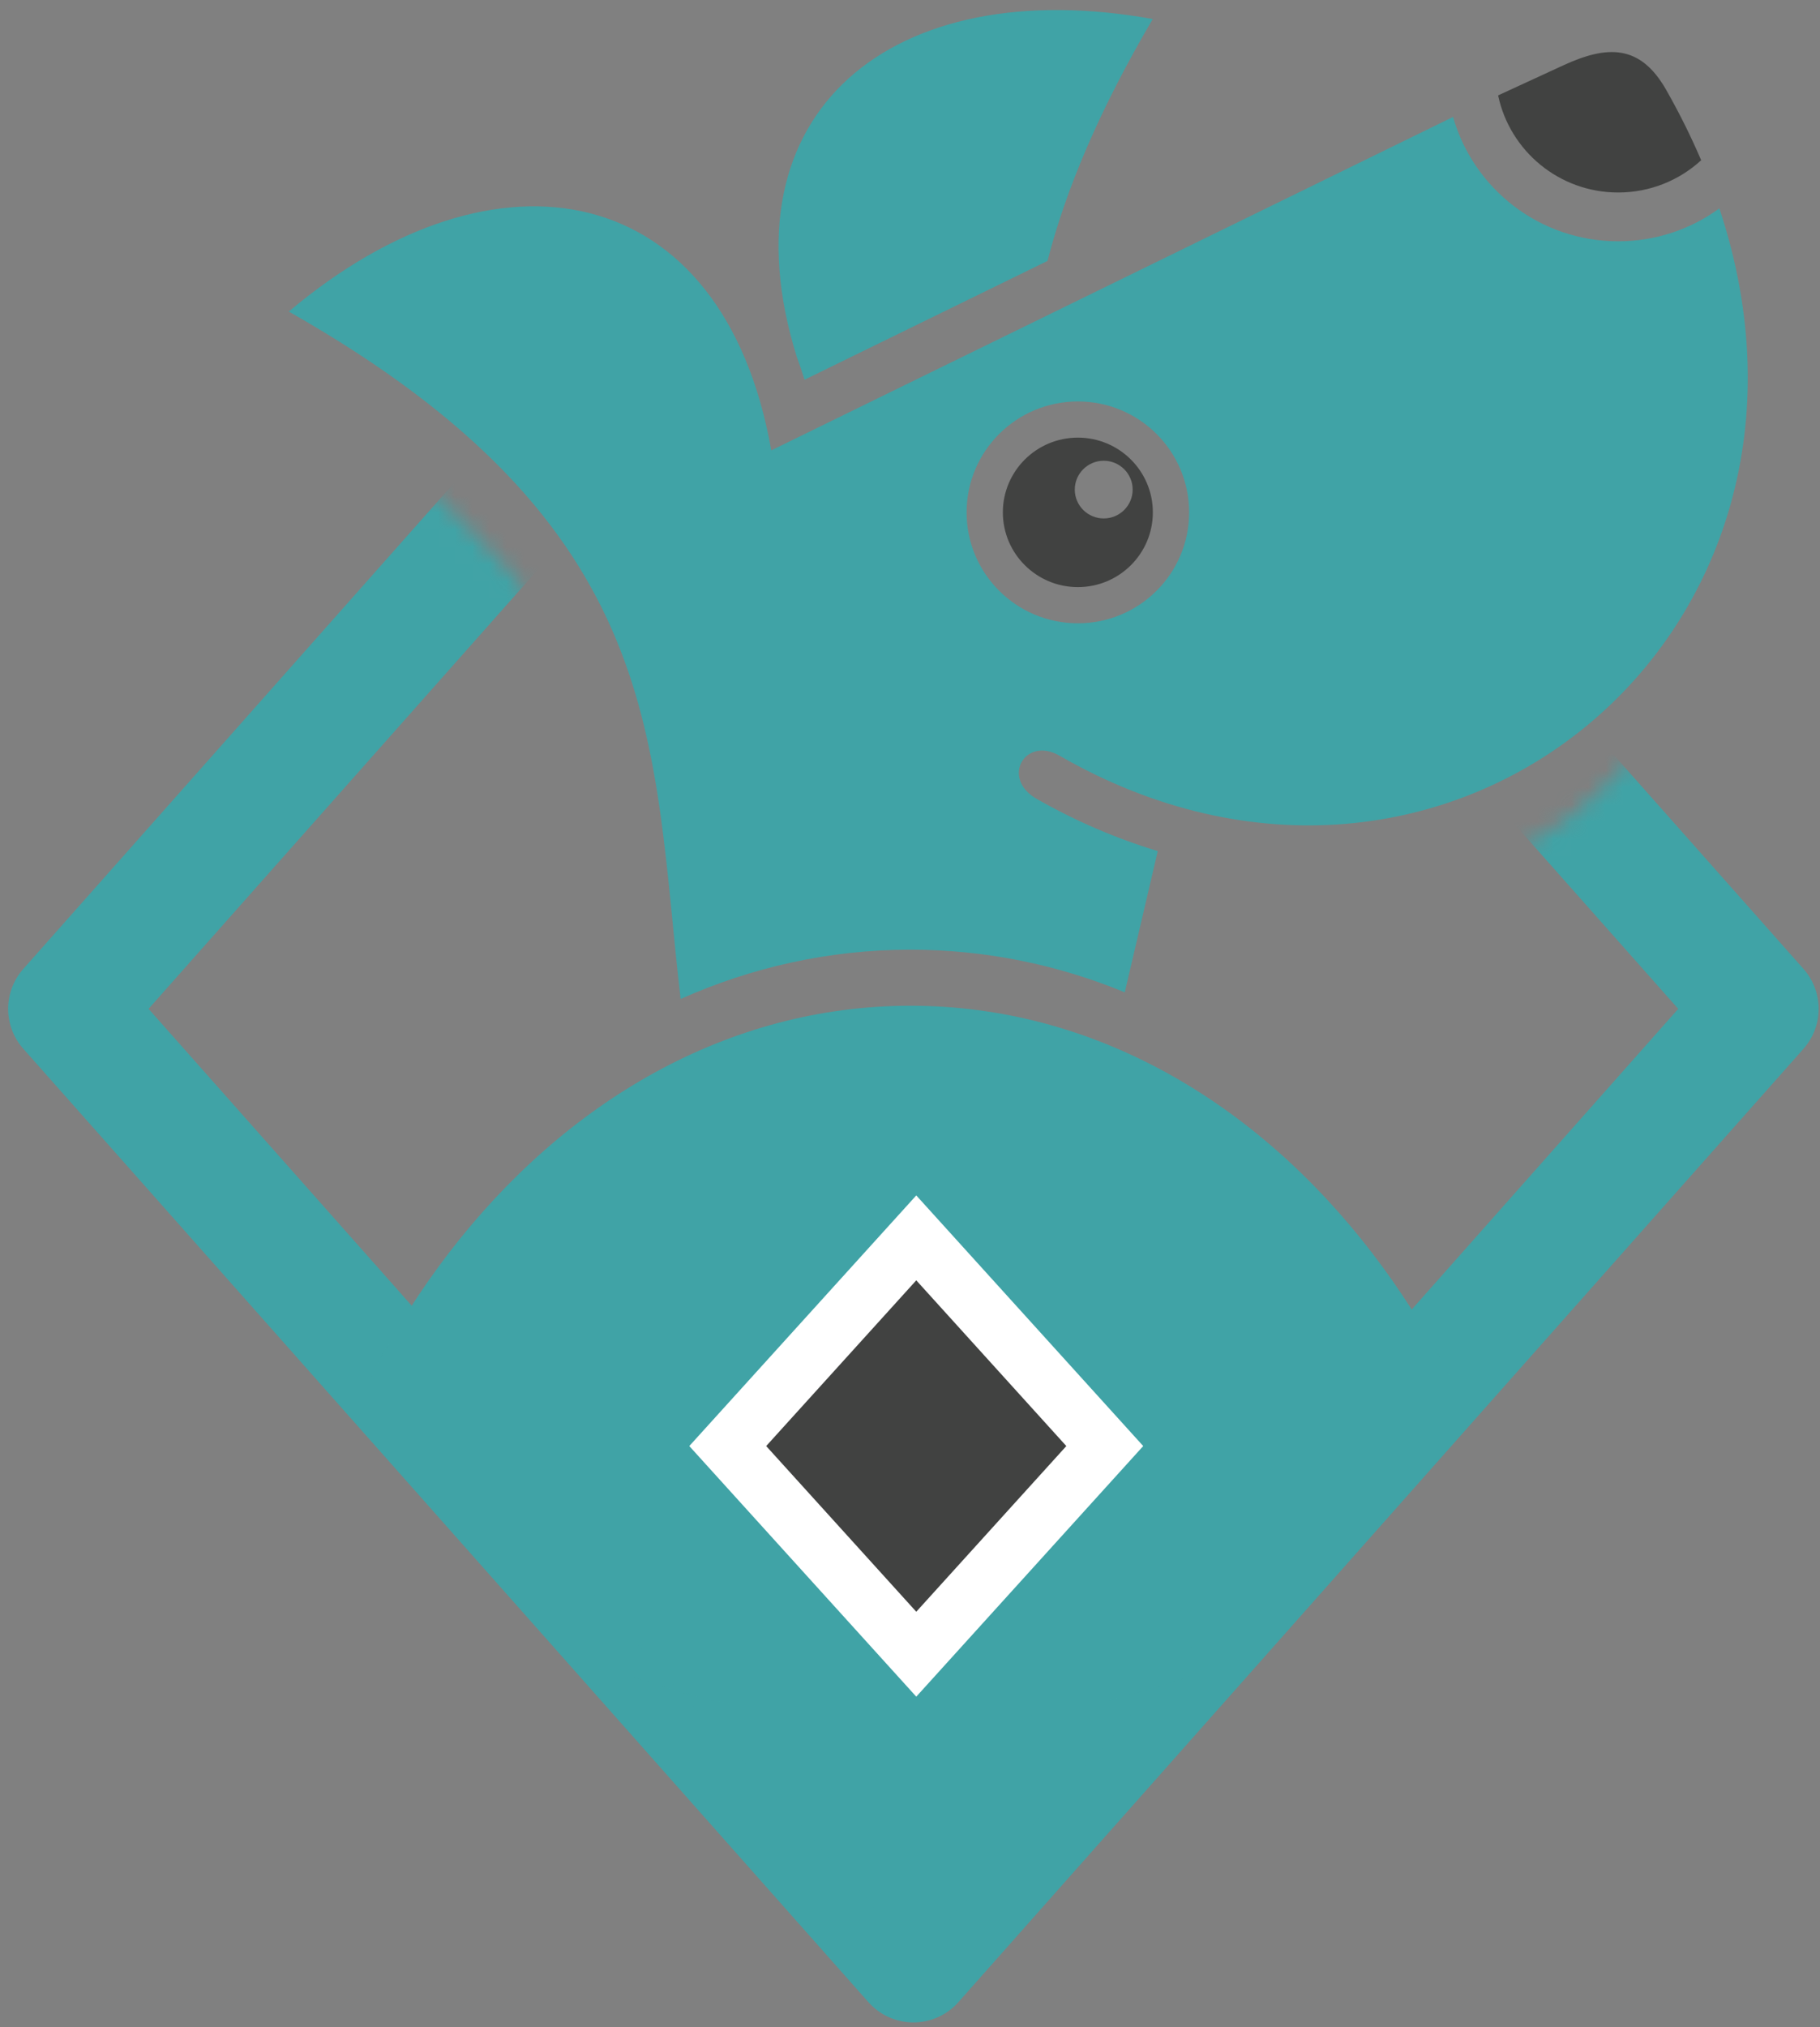
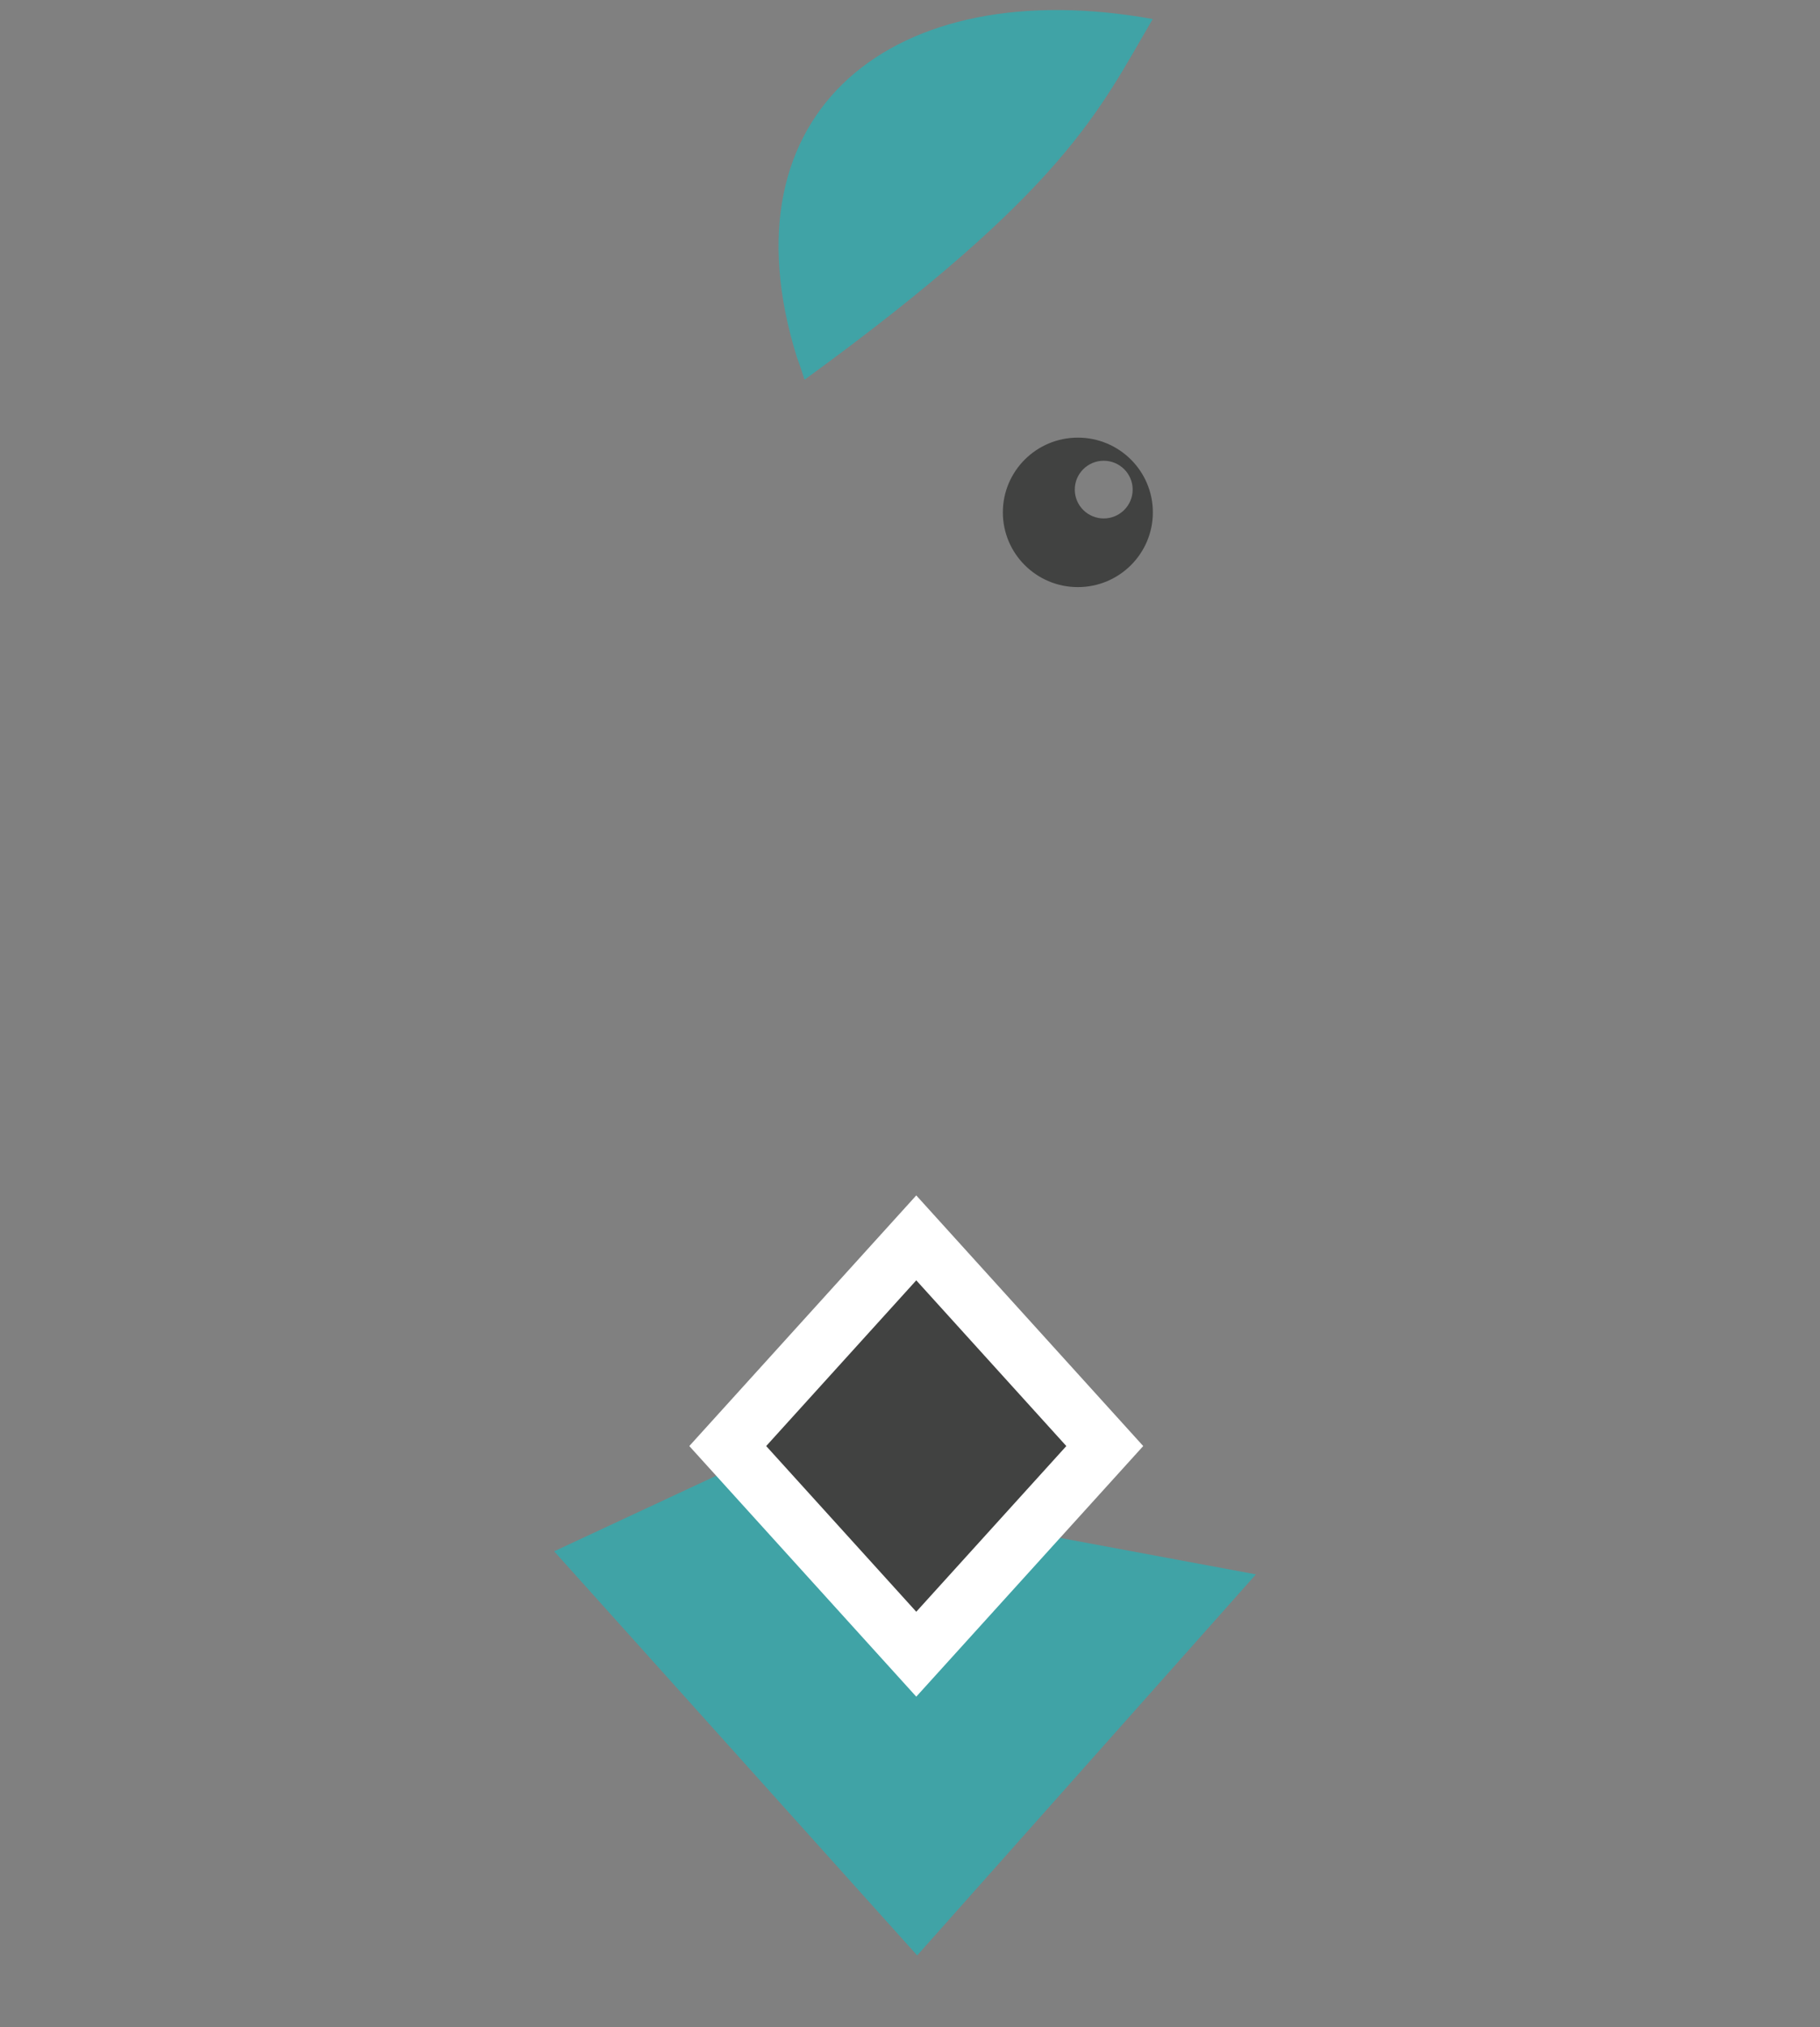
<svg xmlns="http://www.w3.org/2000/svg" xmlns:xlink="http://www.w3.org/1999/xlink" width="106px" height="118px" viewBox="0 0 106 118" version="1.1">
  <rect x="0" y="0" width="106" height="118" fill="#808080" stroke="none" />
  <title>community</title>
  <desc>Created with Sketch.</desc>
  <defs>
-     <path d="M5.018,0.167 L0,80.666 L53.357,129.5 L82.963,141.5 L140,71.666 L135.149,14.5 C108.219,54.334 107.049,51 99.522,52 C91.996,53 49.343,38.5 49.343,38.5 C42.819,28 26.26,19 5.018,0.167 Z" id="path-1" />
-     <polygon id="path-3" points="0.167 22.834 40.31 67.5 76.774 26.5 47.272 0.174" />
-   </defs>
+     </defs>
  <g id="Welcome" stroke="none" stroke-width="1" fill="none" fill-rule="evenodd">
    <g id="Home" transform="translate(-1110, -1733)">
      <g id="Group-14" transform="translate(150, 1583)">
        <g id="Group-2" transform="translate(826, 148)">
          <g id="community" transform="translate(117, 0)">
            <g id="Group-3" transform="translate(0, 0.334)">
              <mask id="mask-2" fill="white">
                <use xlink:href="#path-1" />
              </mask>
              <g id="Clip-2" />
              <polygon id="Stroke-1" stroke="#40A3A6" stroke-width="7" stroke-linejoin="round" mask="url(#mask-2)" points="20.974 60.395 70.198 4.893 119.422 60.395 70.198 115.898" />
            </g>
            <polygon id="Fill-4" fill="#40A3A6" points="49.274 92.307 70.418 115.833 90.147 93.65 58.877 87.833" />
            <g id="Group-7" transform="translate(30.108, 48.334)">
              <mask id="mask-4" fill="white">
                <use xlink:href="#path-3" />
              </mask>
              <g id="Clip-6" />
              <path d="M71.12,33.35 C69.845,30.94 68.405,28.687 66.817,26.619 C59.991,17.719 50.484,12.214 39.92,12.214 C29.357,12.214 19.85,17.719 13.022,26.619 C11.435,28.687 9.995,30.94 8.719,33.35 L5.833,39.961 C14.555,48.652 26.609,54.03 39.92,54.03 C49.516,54.03 58.457,51.236 65.968,46.42 L65.984,46.412 L65.996,46.402 L66.011,46.393 L66.025,46.385 L66.04,46.375 L66.055,46.365 L66.068,46.357 L66.082,46.347 L66.111,46.329 L66.125,46.32 L66.153,46.302 L66.168,46.292 L66.238,46.246 L66.251,46.237 L66.267,46.228 L66.296,46.21 L66.309,46.2 L66.338,46.182 L66.351,46.173 L66.366,46.164 L66.38,46.154 L66.39,46.147 L66.393,46.145 L66.409,46.135 L66.423,46.126 L66.436,46.117 L66.788,45.883 L66.802,45.874 L66.816,45.865 L66.831,45.855 L66.845,45.845 L66.858,45.837 L66.873,45.827 L66.875,45.826 L66.89,45.817 L66.92,45.794 L66.935,45.785 L66.949,45.776 L67.307,45.53 L67.323,45.52 L67.338,45.509 L67.351,45.5 L67.353,45.5 L67.368,45.489 L67.739,45.23 L67.754,45.22 L67.767,45.211 L67.783,45.198 L67.798,45.19 L67.813,45.179 L67.827,45.169 L68.339,44.799 L68.377,44.772 L68.61,44.6 L68.701,44.534 C70.58,43.139 72.352,41.612 74.009,39.961 L71.12,33.35 Z" id="Fill-5" fill="#40A3A6" mask="url(#mask-4)" />
            </g>
            <g id="Group-20" transform="translate(33.62, 2.333)">
-               <path d="M39.676,29.494 C39.676,25.929 42.578,23.037 46.157,23.037 C49.736,23.037 52.637,25.929 52.637,29.494 C52.637,33.06 49.736,35.951 46.157,35.951 C42.578,35.951 39.676,33.06 39.676,29.494 M68.009,6.475 L28.301,25.885 C25.495,10.04 12.292,7.604 0.2,17.804 C22.354,30.361 21.288,42.829 23.02,57.821 C27.147,55.984 31.644,54.952 36.406,54.952 C40.826,54.952 45.013,55.839 48.889,57.433 L50.809,49.212 C48.34,48.464 46.004,47.451 43.76,46.174 C41.65,44.97 43.077,42.508 45.088,43.658 C67.555,56.59 91.781,36.63 83.519,11.799 C81.865,13.004 79.829,13.714 77.626,13.714 C73.053,13.714 69.196,10.654 68.009,6.475" id="Fill-8" fill="#40A3A6" />
-               <path d="M50.518,0.775 C35.39,-1.95 25.327,6.149 29.788,20.448 C29.951,20.884 30.099,21.326 30.238,21.772 L44.388,14.856 C45.457,10.702 47.4,6.079 50.518,0.775" id="Fill-10" fill="#40A3A6" />
-               <path d="M80.426,4.906 C78.914,2.245 77.003,2.283 74.415,3.477 L70.633,5.22 C71.312,8.449 74.184,10.873 77.625,10.873 C79.489,10.873 81.187,10.162 82.459,8.996 C81.881,7.643 81.205,6.278 80.426,4.906" id="Fill-12" fill="#414241" />
+               <path d="M50.518,0.775 C35.39,-1.95 25.327,6.149 29.788,20.448 C29.951,20.884 30.099,21.326 30.238,21.772 C45.457,10.702 47.4,6.079 50.518,0.775" id="Fill-10" fill="#40A3A6" />
              <path d="M45.977,28.168 C45.977,27.241 46.732,26.489 47.662,26.489 C48.593,26.489 49.348,27.241 49.348,28.168 C49.348,29.095 48.593,29.848 47.662,29.848 C46.732,29.848 45.977,29.095 45.977,28.168 M41.788,29.493 C41.788,31.897 43.745,33.845 46.156,33.845 C48.569,33.845 50.524,31.897 50.524,29.493 C50.524,27.091 48.569,25.143 46.156,25.143 C43.745,25.143 41.788,27.091 41.788,29.493" id="Fill-14" fill="#414241" />
              <polygon id="Fill-16" fill="#FFFFFF" points="23.526 83.847 36.745 69.257 49.963 83.847 36.745 98.436" />
              <polygon id="Fill-18" fill="#414241" points="28.004 83.847 36.745 74.2 45.485 83.847 36.745 93.493" />
            </g>
          </g>
        </g>
      </g>
    </g>
  </g>
</svg>